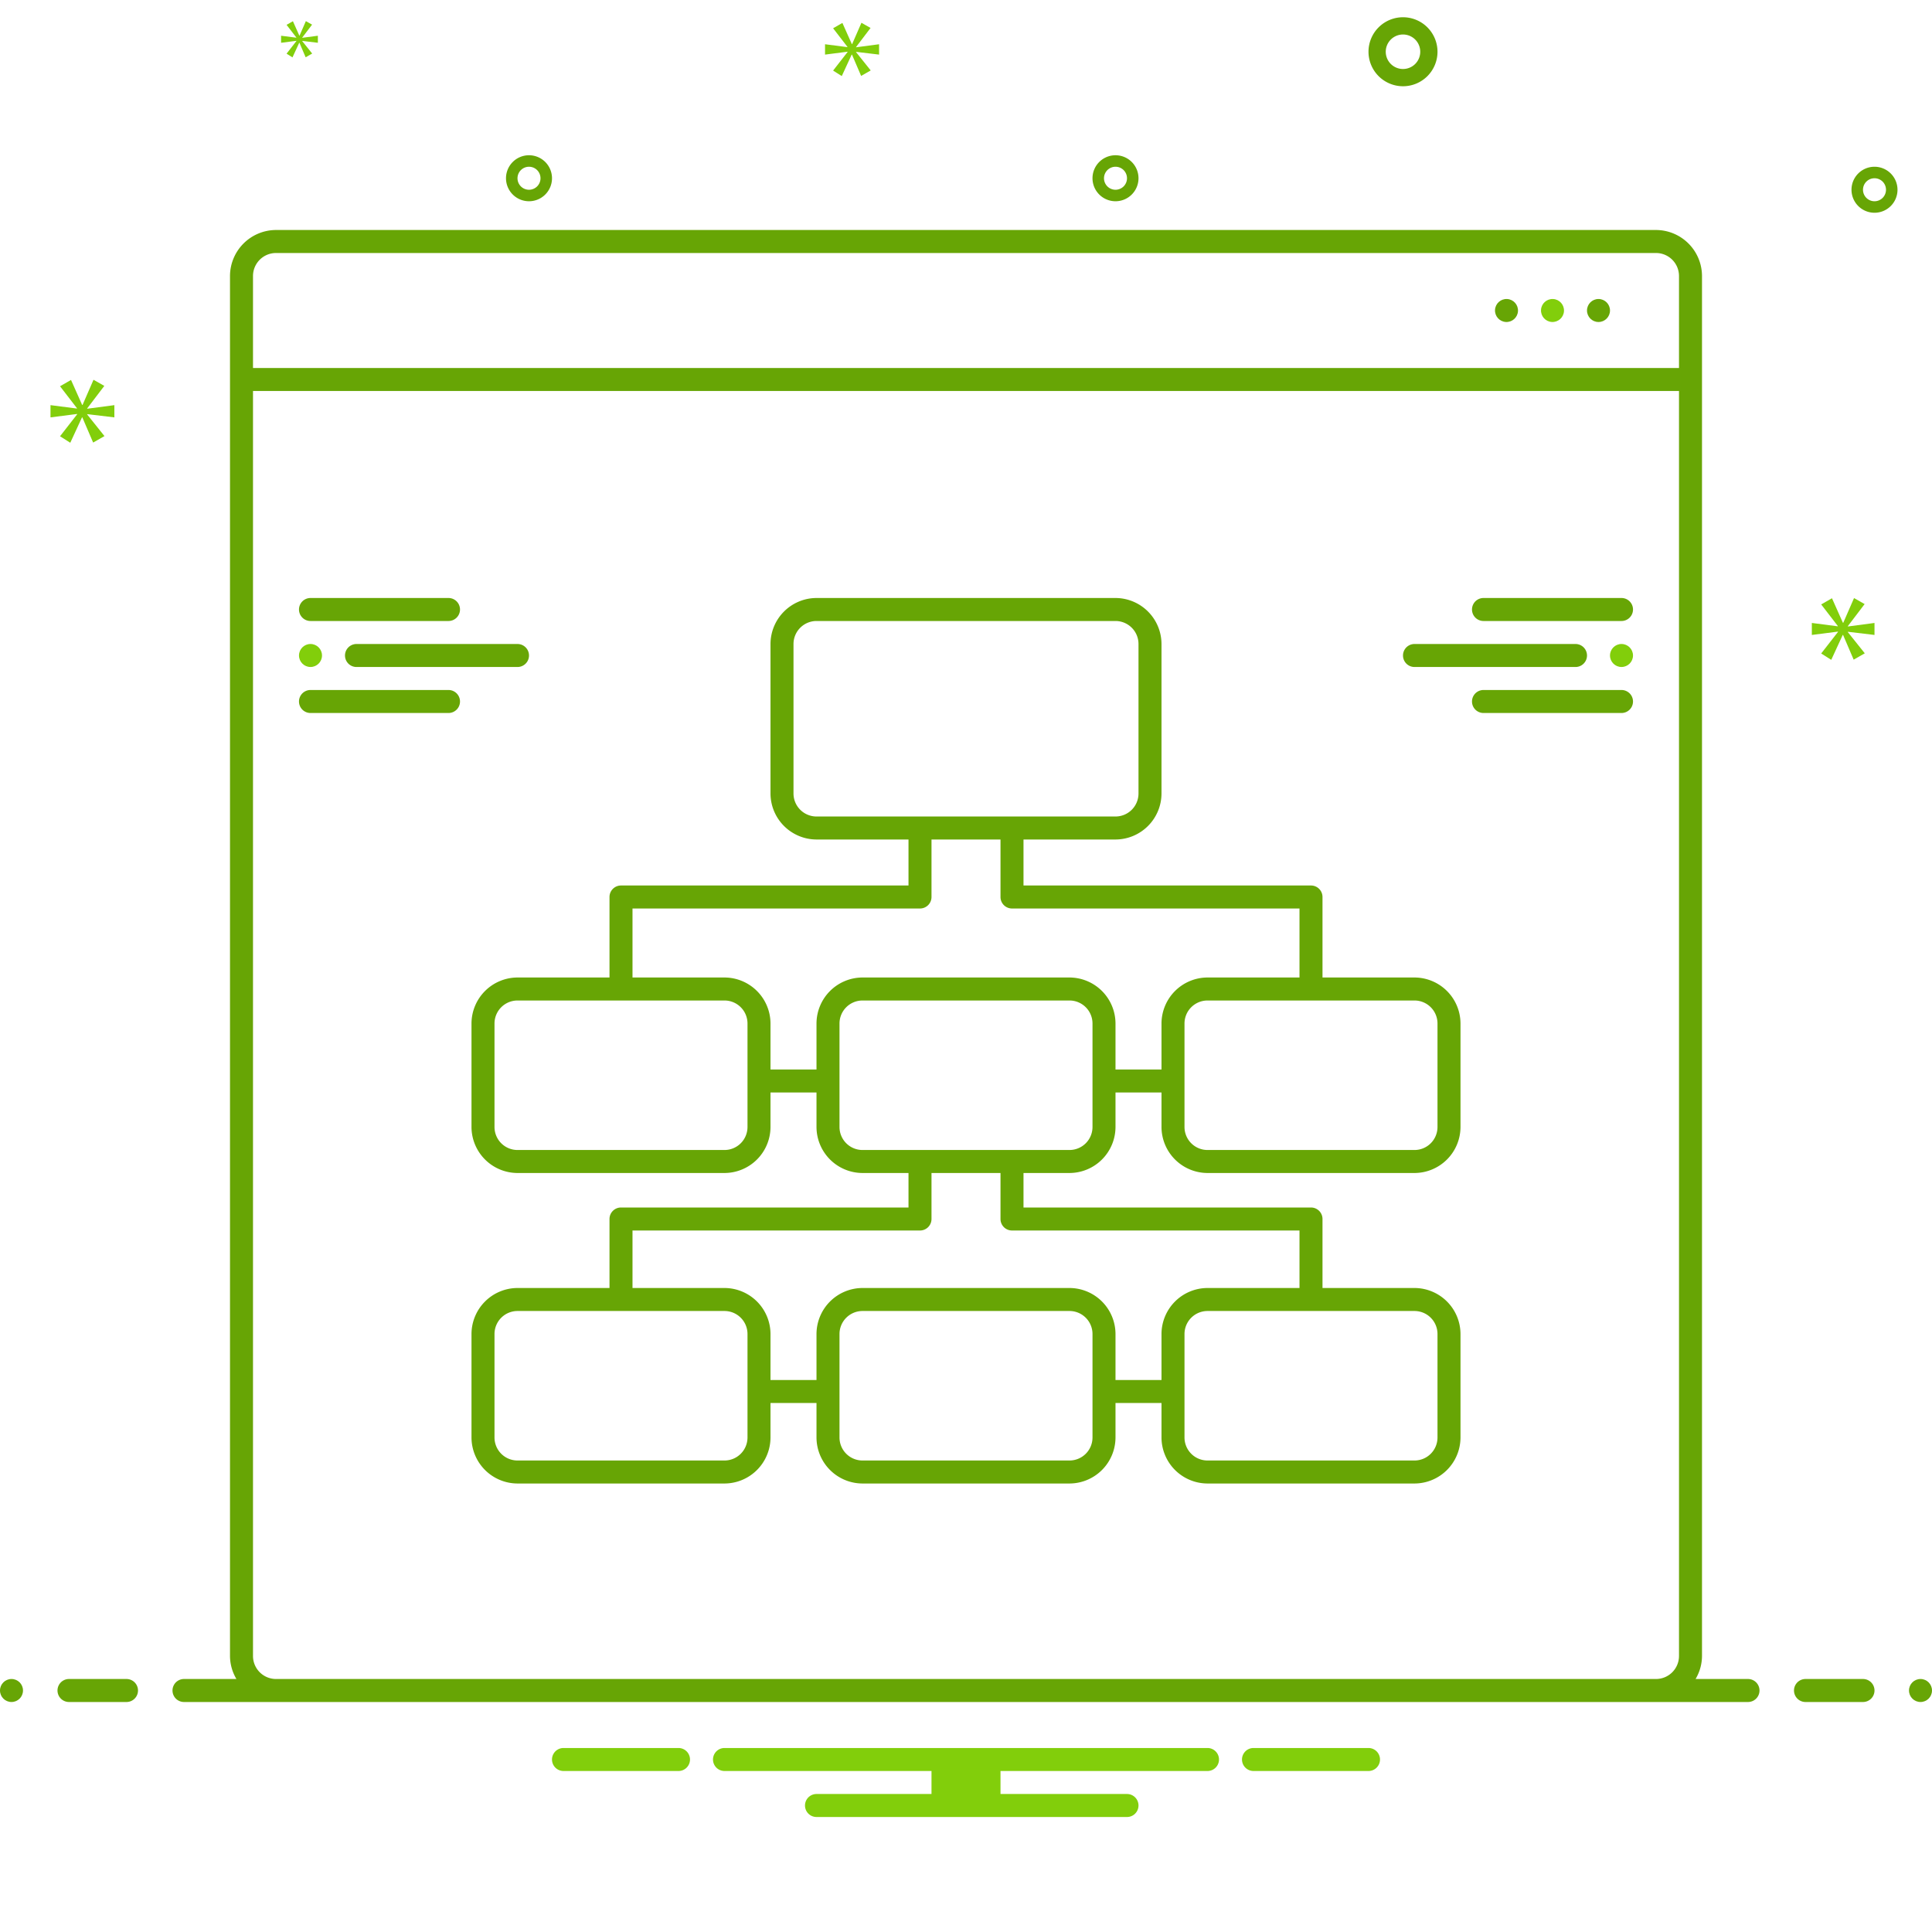
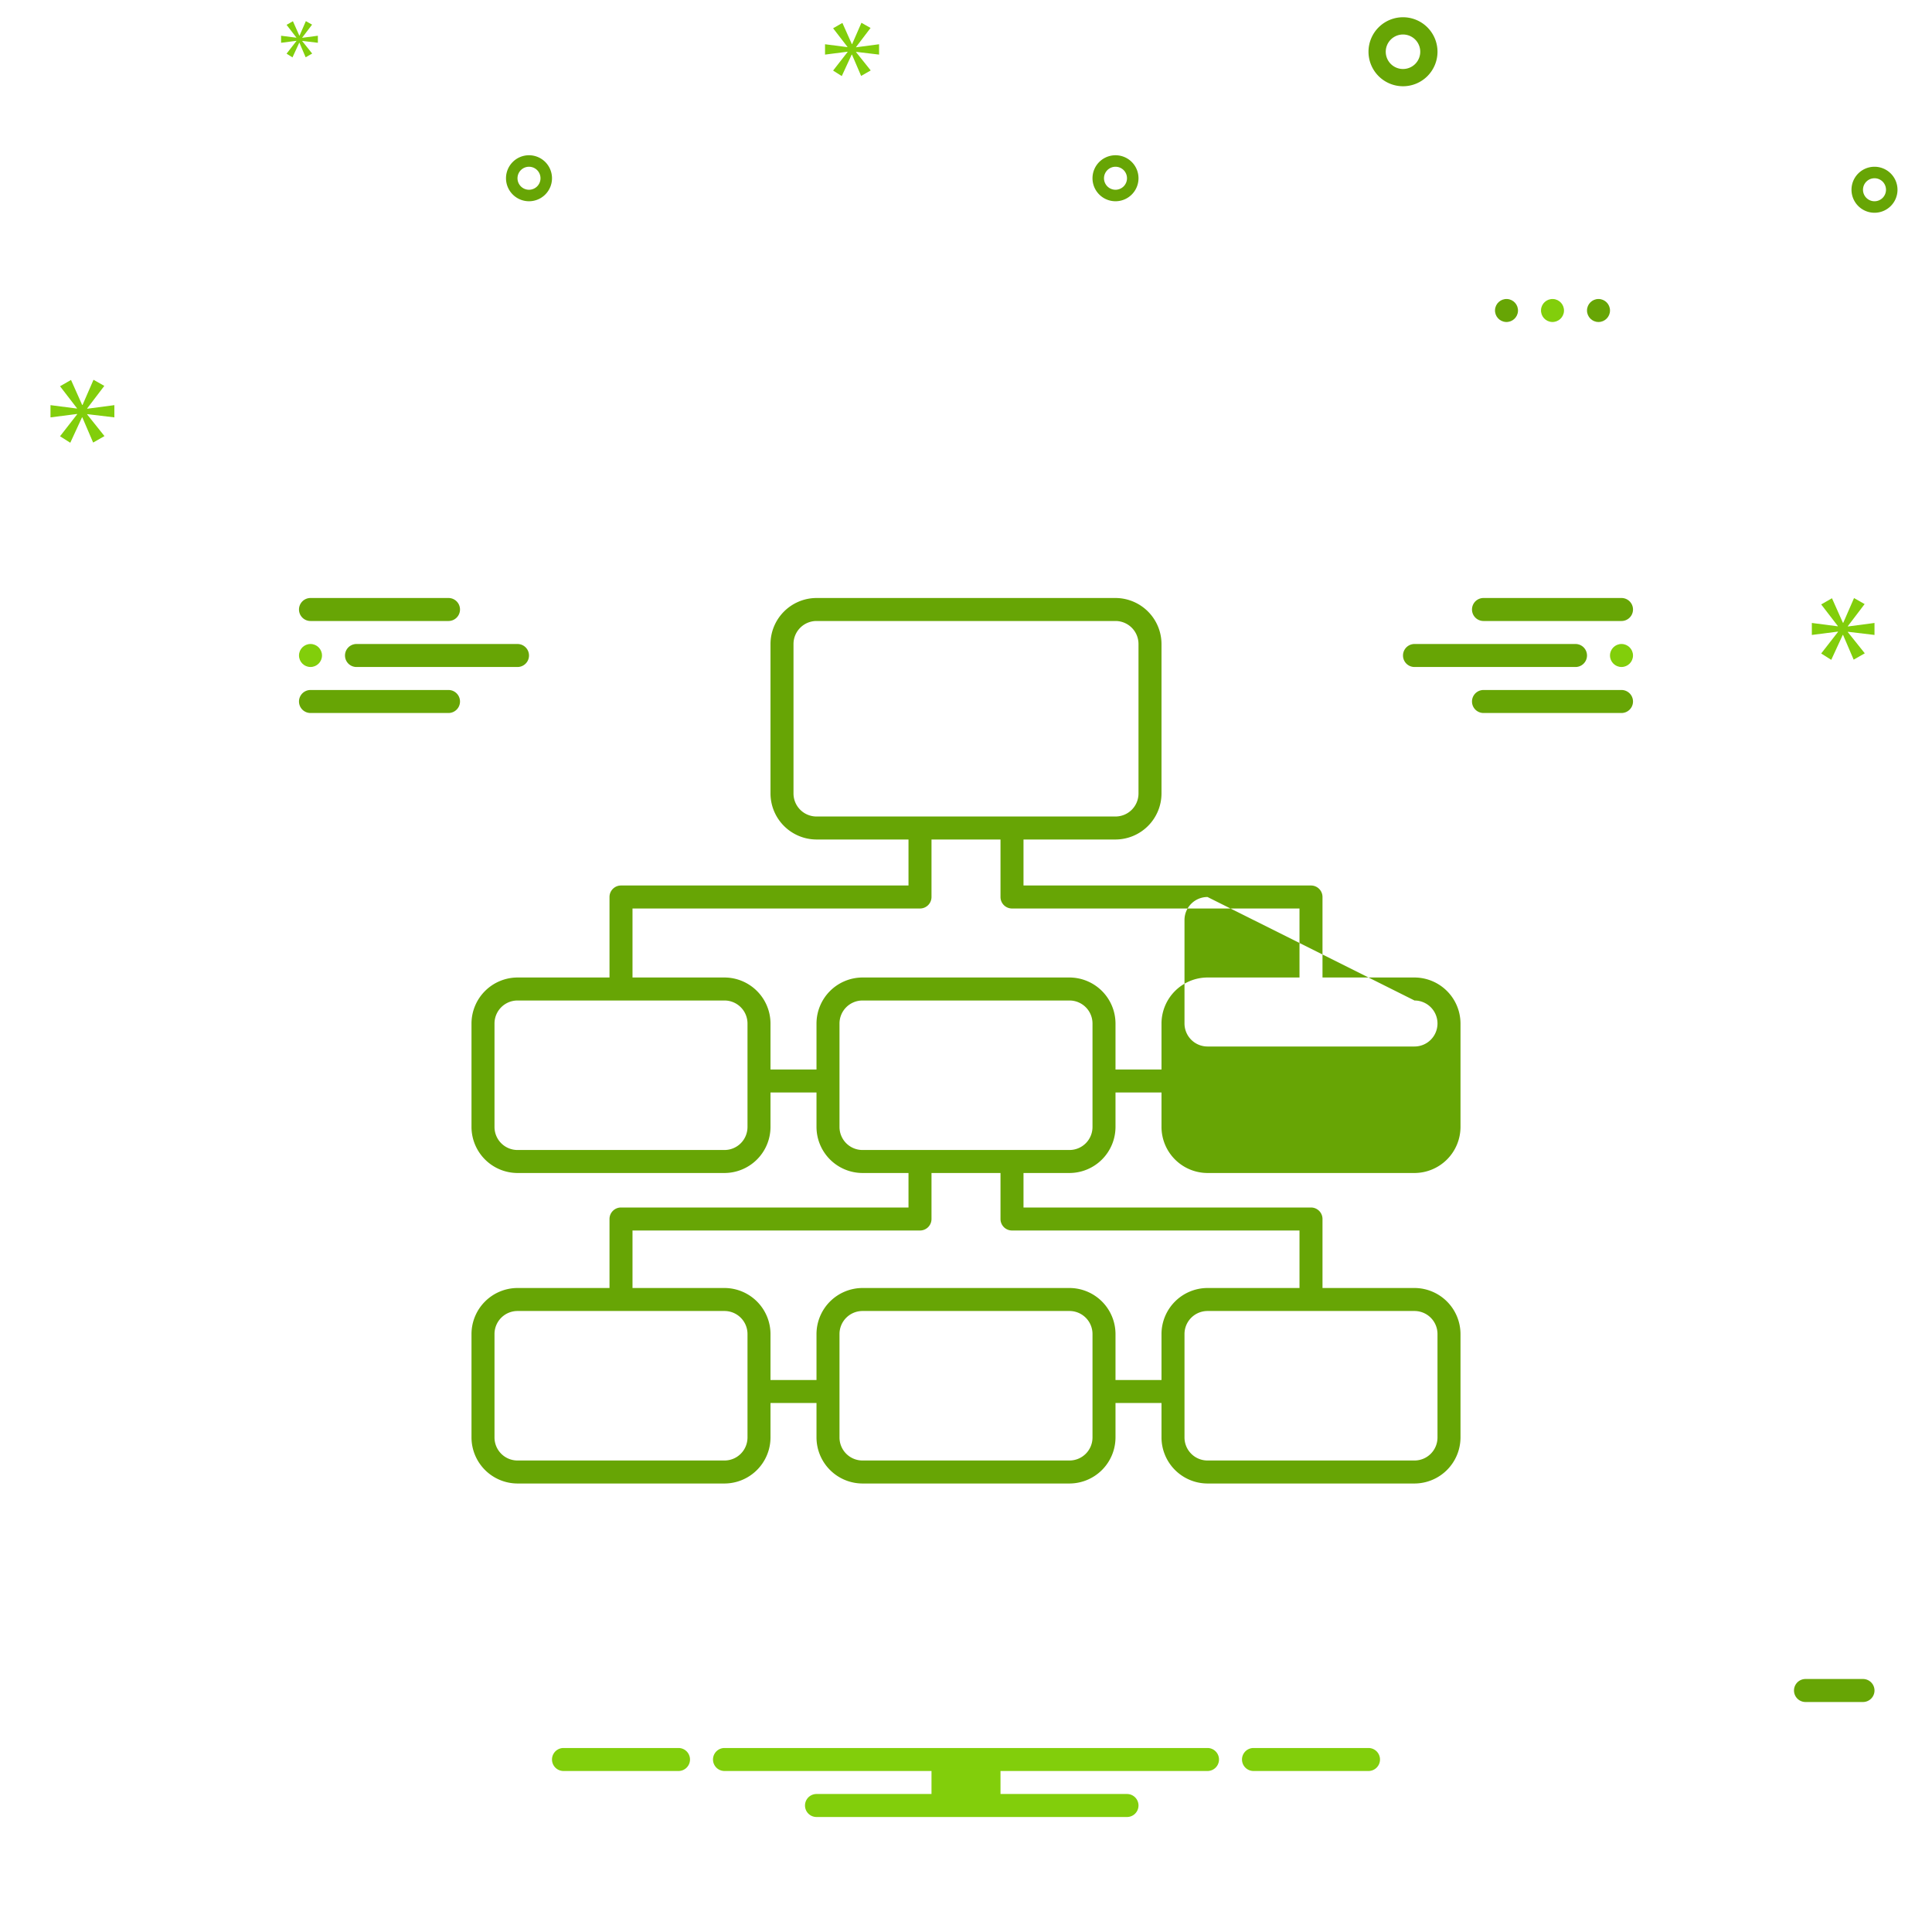
<svg xmlns="http://www.w3.org/2000/svg" viewBox="0 0 168 168" id="InformationArchitecture">
-   <path fill="#67a505" d="M27 54h12a1 1 0 0 0 0-2H27a1 1 0 0 0 0 2zm3 3a1 1 0 0 0 1 1h14a1 1 0 0 0 0-2H31a1 1 0 0 0-1 1zm-3 5h12a1 1 0 0 0 0-2H27a1 1 0 0 0 0 2zm14 27v9a4.012 4.012 0 0 0 4 4h18a4.012 4.012 0 0 0 4-4v-3h4v3a4.012 4.012 0 0 0 4 4h4v3H54a1 1 0 0 0-1 1v6h-8a4.012 4.012 0 0 0-4 4v9a4.012 4.012 0 0 0 4 4h18a4.012 4.012 0 0 0 4-4v-3h4v3a4.012 4.012 0 0 0 4 4h18a4.012 4.012 0 0 0 4-4v-3h4v3a4.012 4.012 0 0 0 4 4h18a4.012 4.012 0 0 0 4-4v-9a4.012 4.012 0 0 0-4-4h-8v-6a1 1 0 0 0-1-1H89v-3h4a4.012 4.012 0 0 0 4-4v-3h4v3a4.012 4.012 0 0 0 4 4h18a4.012 4.012 0 0 0 4-4v-9a4.012 4.012 0 0 0-4-4h-8v-7a1 1 0 0 0-1-1H89v-4h8a4.012 4.012 0 0 0 4-4V56a4.012 4.012 0 0 0-4-4H71a4.012 4.012 0 0 0-4 4v13a4.012 4.012 0 0 0 4 4h8v4H54a1 1 0 0 0-1 1v7h-8a4.012 4.012 0 0 0-4 4zm24 36a2.002 2.002 0 0 1-2 2H45a2.002 2.002 0 0 1-2-2v-9a2.002 2.002 0 0 1 2-2h18a2.002 2.002 0 0 1 2 2zm30 0a2.002 2.002 0 0 1-2 2H75a2.002 2.002 0 0 1-2-2v-9a2.002 2.002 0 0 1 2-2h18a2.002 2.002 0 0 1 2 2zm28-11a2.002 2.002 0 0 1 2 2v9a2.002 2.002 0 0 1-2 2h-18a2.002 2.002 0 0 1-2-2v-9a2.002 2.002 0 0 1 2-2zm-10-7v5h-8a4.012 4.012 0 0 0-4 4v4h-4v-4a4.012 4.012 0 0 0-4-4H75a4.012 4.012 0 0 0-4 4v4h-4v-4a4.012 4.012 0 0 0-4-4h-8v-5h25a1 1 0 0 0 1-1v-4h6v4a1 1 0 0 0 1 1zm-18-9a2.002 2.002 0 0 1-2 2H75a2.002 2.002 0 0 1-2-2v-9a2.002 2.002 0 0 1 2-2h18a2.002 2.002 0 0 1 2 2zm28-11a2.002 2.002 0 0 1 2 2v9a2.002 2.002 0 0 1-2 2h-18a2.002 2.002 0 0 1-2-2v-9a2.002 2.002 0 0 1 2-2zM71 71a2.002 2.002 0 0 1-2-2V56a2.002 2.002 0 0 1 2-2h26a2.002 2.002 0 0 1 2 2v13a2.002 2.002 0 0 1-2 2zm-16 8h25a1 1 0 0 0 1-1v-5h6v5a1 1 0 0 0 1 1h25v6h-8a4.012 4.012 0 0 0-4 4v4h-4v-4a4.012 4.012 0 0 0-4-4H75a4.012 4.012 0 0 0-4 4v4h-4v-4a4.012 4.012 0 0 0-4-4h-8zm8 8a2.002 2.002 0 0 1 2 2v9a2.002 2.002 0 0 1-2 2H45a2.002 2.002 0 0 1-2-2v-9a2.002 2.002 0 0 1 2-2z" class="color2d4356 svgShape" />
+   <path fill="#67a505" d="M27 54h12a1 1 0 0 0 0-2H27a1 1 0 0 0 0 2zm3 3a1 1 0 0 0 1 1h14a1 1 0 0 0 0-2H31a1 1 0 0 0-1 1zm-3 5h12a1 1 0 0 0 0-2H27a1 1 0 0 0 0 2zm14 27v9a4.012 4.012 0 0 0 4 4h18a4.012 4.012 0 0 0 4-4v-3h4v3a4.012 4.012 0 0 0 4 4h4v3H54a1 1 0 0 0-1 1v6h-8a4.012 4.012 0 0 0-4 4v9a4.012 4.012 0 0 0 4 4h18a4.012 4.012 0 0 0 4-4v-3h4v3a4.012 4.012 0 0 0 4 4h18a4.012 4.012 0 0 0 4-4v-3h4v3a4.012 4.012 0 0 0 4 4h18a4.012 4.012 0 0 0 4-4v-9a4.012 4.012 0 0 0-4-4h-8v-6a1 1 0 0 0-1-1H89v-3h4a4.012 4.012 0 0 0 4-4v-3h4v3a4.012 4.012 0 0 0 4 4h18a4.012 4.012 0 0 0 4-4v-9a4.012 4.012 0 0 0-4-4h-8v-7a1 1 0 0 0-1-1H89v-4h8a4.012 4.012 0 0 0 4-4V56a4.012 4.012 0 0 0-4-4H71a4.012 4.012 0 0 0-4 4v13a4.012 4.012 0 0 0 4 4h8v4H54a1 1 0 0 0-1 1v7h-8a4.012 4.012 0 0 0-4 4zm24 36a2.002 2.002 0 0 1-2 2H45a2.002 2.002 0 0 1-2-2v-9a2.002 2.002 0 0 1 2-2h18a2.002 2.002 0 0 1 2 2zm30 0a2.002 2.002 0 0 1-2 2H75a2.002 2.002 0 0 1-2-2v-9a2.002 2.002 0 0 1 2-2h18a2.002 2.002 0 0 1 2 2zm28-11a2.002 2.002 0 0 1 2 2v9a2.002 2.002 0 0 1-2 2h-18a2.002 2.002 0 0 1-2-2v-9a2.002 2.002 0 0 1 2-2zm-10-7v5h-8a4.012 4.012 0 0 0-4 4v4h-4v-4a4.012 4.012 0 0 0-4-4H75a4.012 4.012 0 0 0-4 4v4h-4v-4a4.012 4.012 0 0 0-4-4h-8v-5h25a1 1 0 0 0 1-1v-4h6v4a1 1 0 0 0 1 1zm-18-9a2.002 2.002 0 0 1-2 2H75a2.002 2.002 0 0 1-2-2v-9a2.002 2.002 0 0 1 2-2h18a2.002 2.002 0 0 1 2 2zm28-11a2.002 2.002 0 0 1 2 2a2.002 2.002 0 0 1-2 2h-18a2.002 2.002 0 0 1-2-2v-9a2.002 2.002 0 0 1 2-2zM71 71a2.002 2.002 0 0 1-2-2V56a2.002 2.002 0 0 1 2-2h26a2.002 2.002 0 0 1 2 2v13a2.002 2.002 0 0 1-2 2zm-16 8h25a1 1 0 0 0 1-1v-5h6v5a1 1 0 0 0 1 1h25v6h-8a4.012 4.012 0 0 0-4 4v4h-4v-4a4.012 4.012 0 0 0-4-4H75a4.012 4.012 0 0 0-4 4v4h-4v-4a4.012 4.012 0 0 0-4-4h-8zm8 8a2.002 2.002 0 0 1 2 2v9a2.002 2.002 0 0 1-2 2H45a2.002 2.002 0 0 1-2-2v-9a2.002 2.002 0 0 1 2-2z" class="color2d4356 svgShape" />
  <circle cx="139" cy="27" r="1" fill="#67a505" class="color2d4356 svgShape" />
  <circle cx="131" cy="27" r="1" fill="#67a505" transform="rotate(-86.582 131 27)" class="color2d4356 svgShape" />
  <path fill="#67a505" d="M129 54h12a1 1 0 0 0 0-2h-12a1 1 0 0 0 0 2zm-6 4h14a1 1 0 0 0 0-2h-14a1 1 0 0 0 0 2zm18 2h-12a1 1 0 0 0 0 2h12a1 1 0 0 0 0-2zM97 17.5a2 2 0 1 0-2-2 2.002 2.002 0 0 0 2 2zm0-3a1 1 0 1 1-1 1 1.001 1.001 0 0 1 1-1zm25-7a3 3 0 1 0-3-3 3.003 3.003 0 0 0 3 3zm0-4.5a1.5 1.5 0 1 1-1.5 1.5A1.501 1.501 0 0 1 122 3zm41 11.5a2 2 0 1 0 2 2 2.002 2.002 0 0 0-2-2zm0 3a1 1 0 1 1 1-1 1.001 1.001 0 0 1-1 1zm-117 0a2 2 0 1 0-2-2 2.002 2.002 0 0 0 2 2zm0-3a1 1 0 1 1-1 1 1.001 1.001 0 0 1 1-1z" class="color2d4356 svgShape" />
-   <path fill="#67a505" d="M152 146h-4.559a3.945 3.945 0 0 0 .559-2V24a4.012 4.012 0 0 0-4-4H24a4.012 4.012 0 0 0-4 4v120a3.945 3.945 0 0 0 .559 2H16a1 1 0 0 0 0 2h136a1 1 0 0 0 0-2zm-6-2a2.002 2.002 0 0 1-2 2H24a2.002 2.002 0 0 1-2-2V34h124zm0-112H22v-8a2.002 2.002 0 0 1 2-2h120a2.002 2.002 0 0 1 2 2zM11 146H6a1 1 0 0 0 0 2h5a1 1 0 0 0 0-2z" class="color2d4356 svgShape" />
-   <circle cx="1" cy="147" r="1" fill="#67a505" class="color2d4356 svgShape" />
  <path fill="#67a505" d="M162 146h-5a1 1 0 0 0 0 2h5a1 1 0 0 0 0-2Z" class="color2d4356 svgShape" />
-   <circle cx="167" cy="147" r="1" fill="#67a505" class="color2d4356 svgShape" />
  <circle cx="135" cy="27" r="1" fill="#82ce0b" transform="rotate(-86.582 135 27)" class="color0bceb2 svgShape" />
  <circle cx="27" cy="56.999" r="1" fill="#82ce0b" class="color0bceb2 svgShape" />
  <circle cx="141" cy="56.999" r="1" fill="#82ce0b" class="color0bceb2 svgShape" />
  <path fill="#82ce0b" d="m7.583 35.511 1.487-1.955-.939-.532-.954 2.19h-.032l-.97-2.175-.955.548 1.471 1.909v.031l-2.3-.297v1.064l2.316-.297v.031L5.22 37.936l.892.564 1.018-2.206h.03l.939 2.19.986-.563-1.502-1.878v-.031l2.362.282V35.23l-2.362.312v-.031zM26.038 3.72l.54 1.261.568-.324-.865-1.082v-.018l1.36.163v-.613l-1.36.18v-.018l.856-1.126-.54-.306-.55 1.261h-.018l-.558-1.253-.551.316.848 1.099v.018l-1.325-.171v.613l1.334-.171v.018l-.857 1.099.514.324.586-1.27h.018zM163 55.213V54.17l-2.317.307v-.031l1.459-1.918-.921-.522-.936 2.148h-.032l-.951-2.133-.937.538 1.443 1.872v.031l-2.256-.292v1.043l2.271-.291v.031l-1.458 1.872.875.553.998-2.165h.03l.921 2.149.967-.552-1.473-1.842v-.031l2.317.276zM73.702 4.523l-1.258 1.615.754.477.862-1.867h.025l.795 1.853.834-.476-1.271-1.589v-.027l1.999.239v-.9l-1.999.264v-.026l1.258-1.655-.794-.45-.808 1.853h-.026l-.821-1.84-.808.464 1.245 1.615v.026l-1.947-.251v.9l1.96-.252v.027zM105 152H63a1 1 0 0 0 0 2h18v2H71a1 1 0 0 0 0 2h27a1 1 0 0 0 0-2H87v-2h18a1 1 0 0 0 0-2zm14 0h-10a1 1 0 0 0 0 2h10a1 1 0 0 0 0-2zm-60 0H49a1 1 0 0 0 0 2h10a1 1 0 0 0 0-2z" class="color0bceb2 svgShape" />
</svg>